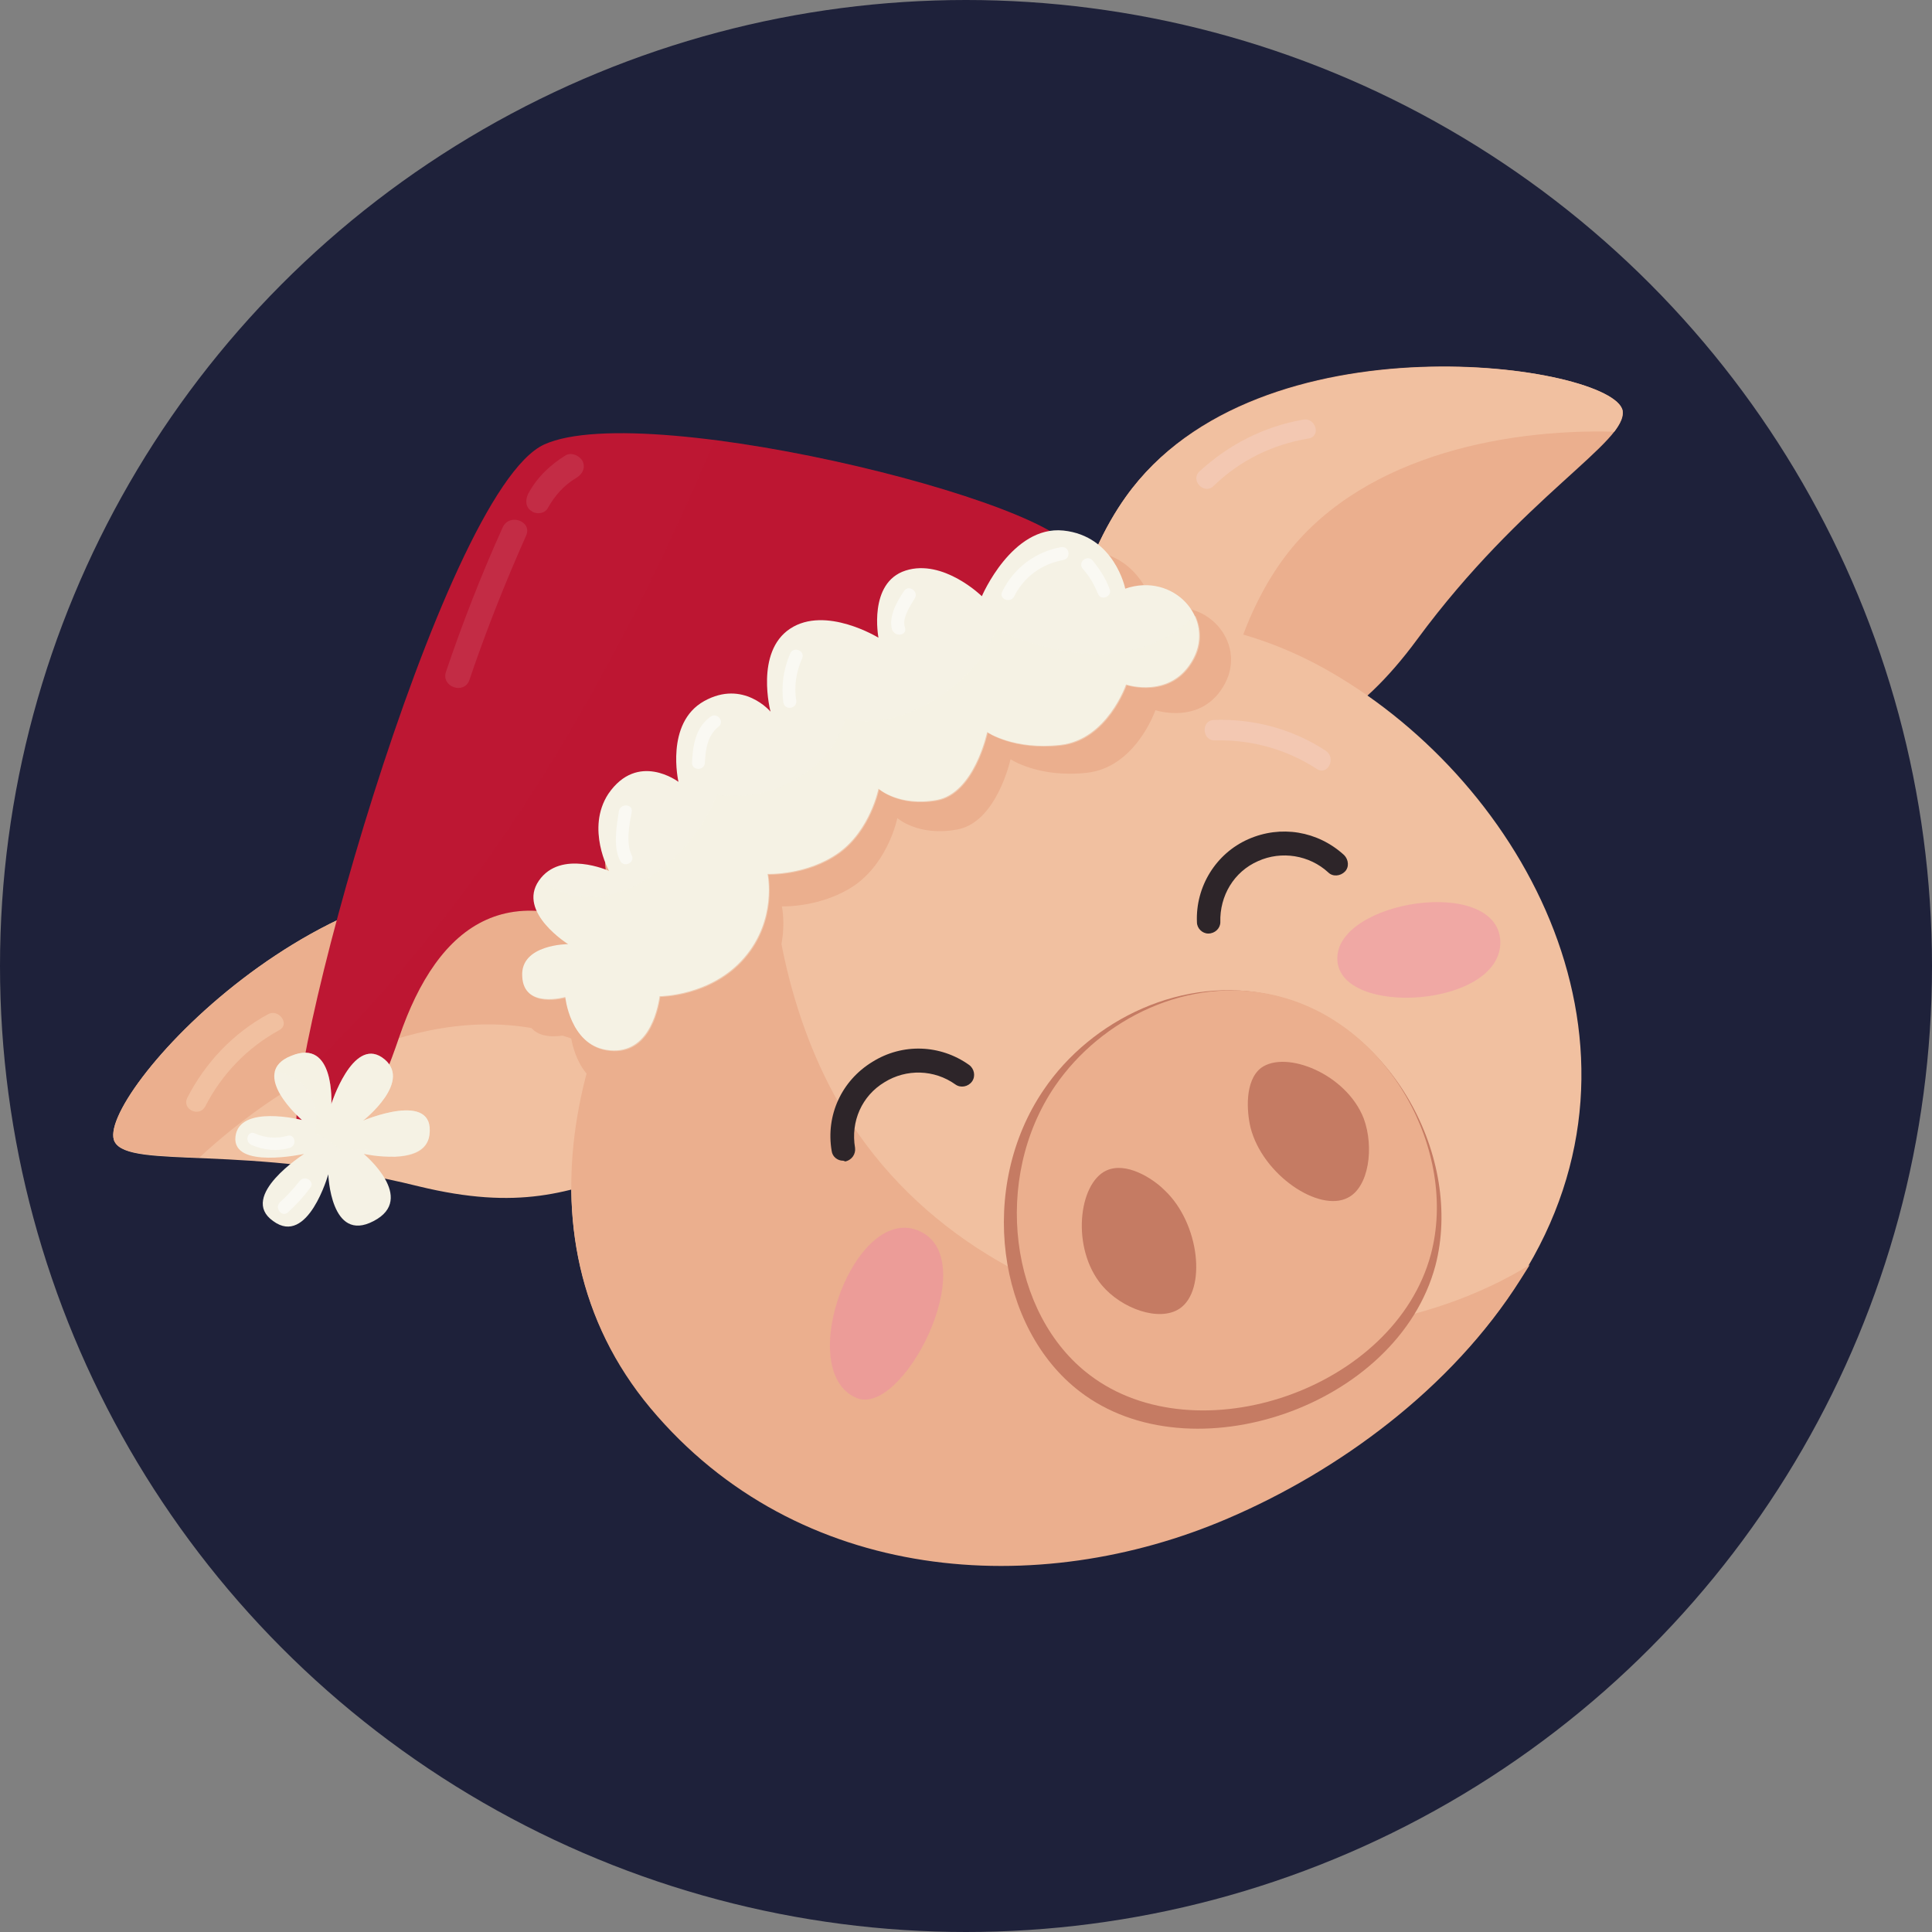
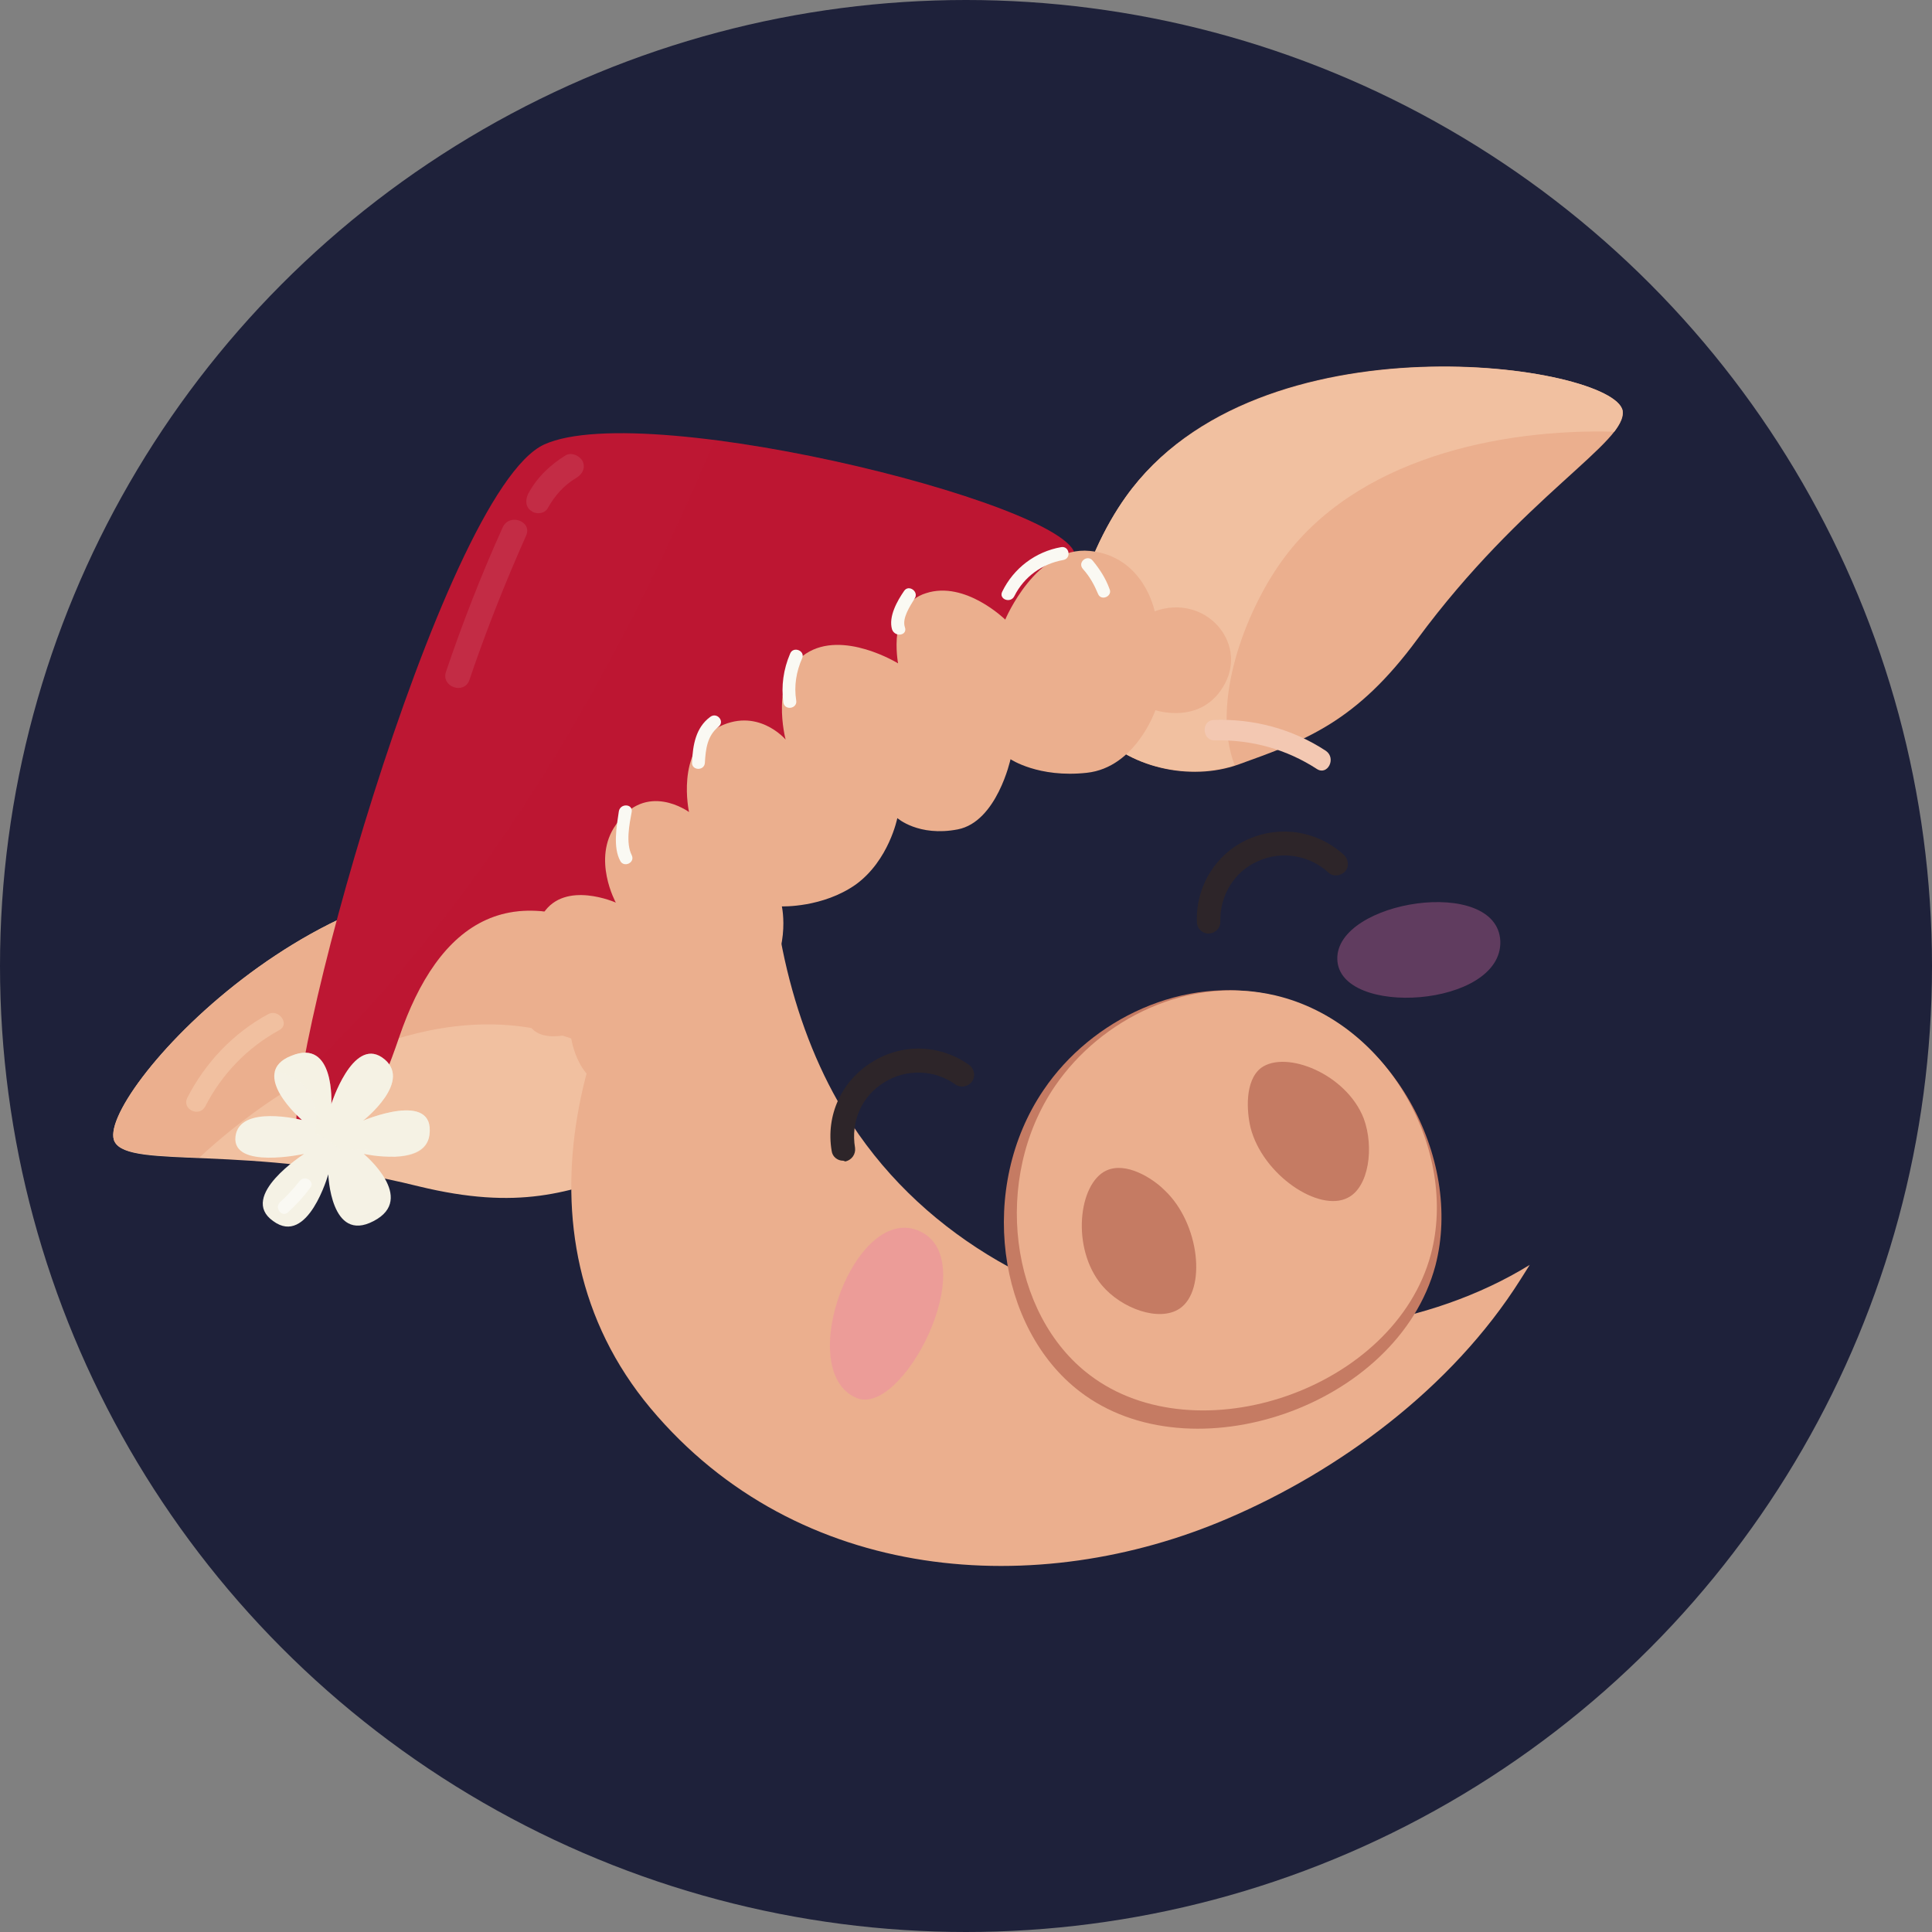
<svg xmlns="http://www.w3.org/2000/svg" version="1.1" width="256px" height="256px">
  <rect width="100%" height="100%" fill="#808080" stroke="none" />
  <svg version="1.1" id="SvgjsSvg1106" x="0px" y="0px" width="256px" height="256px" viewBox="0 0 256 256" style="enable-background:new 0 0 256 256;" xml:space="preserve">
    <style type="text/css">
	.st0{fill:#1E213A;}
	.st1{fill:#F1C0A0;}
	.st2{fill:#EBAF8E;}
	.st3{fill:#2D2529;}
	.st4{fill:#C57B63;}
	.st5{opacity:0.32;fill:#ED76AD;}
	.st6{fill:#BD1733;}
	.st7{opacity:0.17;fill:#BD1733;}
	.st8{fill:#F5F2E5;}
	.st9{opacity:0.4;fill:#F5F2E5;}
	.st10{fill:#C32C45;}
	.st11{fill:#FAF9F3;}
	.st12{fill:#F3C8B2;}
</style>
    <circle class="st0" cx="128" cy="128" r="128" />
    <g id="SvgjsG1105">
      <path id="SvgjsPath1104" class="st1" d="M95.9,139.1C96,128.4,82.3,120.4,73,118c-29-7.6-60.8,27.8-57.8,33.3c2,3.7,17.4,0.2,40.3,5.9   c13.2,3.2,19.9,0.9,28.8-2.4C90.6,152.4,95.8,145.7,95.9,139.1z" />
      <path id="SvgjsPath1103" class="st2" d="M26.4,153.4c11.3-10.5,29.5-21.1,46.7-16.6c6.3,1.7,14.6,5.9,19.3,11.8   c2.2-2.8,3.5-6.2,3.6-9.5C96,128.4,82.3,120.4,73,118c-29-7.6-60.8,27.8-57.8,33.3C16.1,153,20.1,153.1,26.4,153.4z" />
      <path id="SvgjsPath1102" class="st2" d="M145.2,96.7c-6.9-8.2-1.6-23.1,4-30.9c17.4-24.5,64.5-17.5,65.8-11.4   c0.8,4.1-13.2,11.3-27.2,30.3c-8.1,11-14.8,13.4-23.7,16.6C157.7,103.6,149.4,101.7,145.2,96.7z" />
      <path id="SvgjsPath1101" class="st1" d="M169.8,74.4c9.8-13.7,29-17.6,44.1-17.2c0.8-1.1,1.2-2,1.1-2.8c-1.2-6.1-48.3-13-65.8,11.4   c-5.6,7.8-10.9,22.7-4,30.9c4.1,4.9,12.1,6.7,18.4,4.7C160.4,93.1,165,81.1,169.8,74.4z" />
-       <path id="SvgjsPath1100" class="st1" d="M94.5,111.1c-17.6,20.2-27.6,52.3-8.3,75.4c19.6,23.4,51.4,25.4,76.5,14.6   c14.5-6.2,29.6-17.1,38.8-31.7c19.5-30.8,0.6-65.4-25.1-80.3c-27-15.7-58.2-3.1-79.6,19.3C96.1,109.3,95.3,110.2,94.5,111.1z" />
      <path id="SvgjsPath1099" class="st2" d="M111,145.9c-6.7-11.8-9.9-27.6-8.7-42.6c-1.8,1.7-3.6,3.4-5.3,5.2c-0.8,0.9-1.7,1.8-2.5,2.7   c-17.6,20.2-27.6,52.3-8.3,75.4c19.6,23.4,51.4,25.4,76.5,14.6c14.5-6.2,29.6-17.1,38.8-31.7c0.4-0.6,0.8-1.3,1.2-1.9   C176.3,183.9,129.5,178.5,111,145.9z" />
      <path id="SvgjsPath1098" class="st3" d="M160.1,123.7c-0.8,0-1.5-0.7-1.5-1.5c-0.2-4.7,2.5-9.1,6.8-11c4.3-1.9,9.2-1.1,12.7,2.1   c0.6,0.6,0.7,1.6,0.1,2.2c-0.6,0.6-1.6,0.7-2.2,0.1c-2.5-2.3-6.2-2.9-9.3-1.5c-3.2,1.4-5.1,4.6-5,8.1   C161.7,123,161,123.7,160.1,123.7C160.2,123.7,160.1,123.7,160.1,123.7z" />
      <path id="SvgjsPath1097" class="st3" d="M111.7,153.8c-0.7,0-1.4-0.5-1.5-1.3c-0.8-4.7,1.3-9.3,5.4-11.8c4-2.5,9-2.3,12.8,0.4   c0.7,0.5,0.9,1.5,0.4,2.2c-0.5,0.7-1.5,0.9-2.2,0.4c-2.8-2-6.5-2.1-9.4-0.3c-3,1.8-4.5,5.2-3.9,8.7c0.1,0.8-0.4,1.6-1.3,1.8   C111.8,153.8,111.7,153.8,111.7,153.8z" />
      <path id="SvgjsPath1096" class="st4" d="M138.3,144.4c6.3-9.3,18.5-15.3,30.4-12.5c15.8,3.7,25.2,21.6,21.5,35.8   c-5,18.7-32.4,28-47.1,16.7C132.1,176,129.5,157.3,138.3,144.4z" />
      <path id="SvgjsPath1095" class="st2" d="M139.8,143.9c6.1-8.9,17.7-14.7,29.2-12c15.2,3.6,24.2,20.8,20.6,34.3   c-4.8,17.9-31,26.8-45.2,16C133.8,174.2,131.4,156.2,139.8,143.9z" />
      <path id="SvgjsPath1094" class="st4" d="M146.6,155.1c-3.7,1.7-4.7,10.3-0.6,15.2c2.6,3.1,7.6,4.9,10.3,3.1c3.6-2.4,2.7-11.3-2-15.7   C152.7,156.1,149.2,153.9,146.6,155.1z" />
      <path id="SvgjsPath1093" class="st4" d="M167.1,141.5c3.3-2.4,11.3,0.8,13.6,6.7c1.4,3.8,0.7,9.1-2.1,10.5c-3.8,2-11.3-3-12.9-9.3   C165.2,147.3,164.9,143.2,167.1,141.5z" />
      <path id="SvgjsPath1092" class="st5" d="M113.4,185.2c6.1,2.8,16.8-18,8.6-22C113.4,159,105.1,181.5,113.4,185.2z" />
      <path id="SvgjsPath1091" class="st5" d="M177.2,127.1c0.2,7.8,21.9,6.4,21.6-2.4C198.4,116,177,119.3,177.2,127.1z" />
      <path id="SvgjsPath1090" class="st6" d="M142.3,74.2c3.3-6.4-56.4-21.6-70.2-15.3c-13.7,6.3-35.8,86.9-32.5,91.9   c3.3,5,8.1,1.9,13.3-13.4c5.1-14.9,14.8-22.8,32.6-11.1C85.4,126.3,130.9,96.6,142.3,74.2z" />
      <path id="SvgjsPath1089" class="st7" d="M94.7,58.3c-13.3,31.4-30.3,61-54.8,84.3c-0.7,4.4-0.9,7.3-0.3,8.2c3.3,5,8.1,1.9,13.3-13.4   c5.1-14.9,14.8-22.8,32.6-11.1c0,0,45.4-29.8,56.9-52.1C144.6,69.8,116.7,61.2,94.7,58.3z" />
      <path id="SvgjsPath1088" class="st8" d="M43.9,146.3c0,0,0.5-8.8-5.3-6.4c-5.8,2.3,1.4,8.5,1.4,8.5s-8.3-2.1-8.8,2.2   c-0.5,4.4,9.1,2.3,9.1,2.3s-8.8,5.6-4.1,8.9c4.6,3.4,7.3-6.2,7.3-6.2s0.3,9.2,6,6.2c5.8-3-1.3-8.9-1.3-8.9s8.1,1.8,8.7-2.5   c0.8-6-8.8-1.9-8.8-1.9s6.9-5.4,2.5-8.4C46.7,137.5,43.9,146.3,43.9,146.3z" />
      <path id="SvgjsPath1087" class="st9" d="M41.3,145.4c0.7,1.5,0.8,3.2,0.4,4.8c1.3,0.5,2.5,1.2,3.4,2.3c0.6-0.1,1.2-0.2,1.8-0.2   c1.9-0.1,3.7,0.3,5.3,1c2.2-0.1,4.4-0.6,4.7-2.9c0.8-6-8.8-1.9-8.8-1.9s6.9-5.4,2.5-8.4c-3.9-2.6-6.7,6.2-6.7,6.2s0.5-8.8-5.3-6.4   c-1.4,0.5-2,1.3-2.2,2.1C38.5,142.3,40.3,143.2,41.3,145.4z" />
      <path id="SvgjsPath1086" class="st2" d="M81.6,119.6c0,0-6.7-3-9.6,1.4c-3,4.4,4.1,8.7,4.1,8.7s-6.6,0-6.4,4.5   c0.3,4.5,5.9,2.8,5.9,2.8s0.6,6.5,5.7,7.3c5.7,0.9,7.1-5.3,7.4-7.4c0,0,7.1,0,11.7-5.3c4.6-5.3,3.2-11.5,3.2-11.5s5.4,0.2,9.8-2.9   c4.4-3.2,5.5-8.8,5.5-8.8s2.8,2.5,8,1.5c5.2-1,7-9.3,7-9.3s3.7,2.5,10.1,1.8c6.5-0.7,9.1-8.3,9.1-8.3s6.2,2.1,9.2-3.5   c3-5.6-2.7-12-9.3-9.6c0,0-1.4-7.3-8.6-8c-7.1-0.7-11.2,9.1-11.2,9.1s-5.3-5.2-10.5-3.5c-5.2,1.6-3.7,9.3-3.7,9.3   s-7.3-4.5-12.2-1.3c-4.9,3.2-2.7,11.4-2.7,11.4s-3.8-4.5-9.2-1.5c-5.4,3-3.6,11.1-3.6,11.1s-5.7-4.2-9.7,1.7   C78.4,113.8,81.6,119.6,81.6,119.6z" />
-       <path id="SvgjsPath1085" class="st8" d="M80.7,115.4c0,0-6.4-2.9-9.3,1.3c-2.9,4.2,3.9,8.4,3.9,8.4s-6.4,0-6.1,4.3   c0.2,4.3,5.7,2.7,5.7,2.7s0.6,6.2,5.4,7c5.5,0.9,6.8-5.1,7.1-7.1c0,0,6.8,0,11.2-5.1c4.4-5.1,3.1-11.1,3.1-11.1s5.2,0.2,9.4-2.8   c4.2-3,5.3-8.5,5.3-8.5s2.7,2.4,7.7,1.5c5-0.9,6.7-9,6.7-9s3.5,2.4,9.7,1.7c6.2-0.7,8.7-8,8.7-8s6,2,8.9-3.4   c2.9-5.4-2.6-11.5-9-9.3c0,0-1.4-7-8.2-7.7c-6.8-0.7-10.8,8.7-10.8,8.7s-5.1-5-10.1-3.4c-5,1.6-3.6,8.9-3.6,8.9s-7-4.3-11.7-1.2   c-4.7,3.1-2.6,11-2.6,11s-3.6-4.3-8.8-1.4c-5.2,2.9-3.4,10.7-3.4,10.7s-5.4-4.1-9.3,1.6C77.6,109.8,80.7,115.4,80.7,115.4z" />
-       <path id="SvgjsPath1084" class="st9" d="M155.9,83.6c-7.5,4.9-16.2,3.2-23.9-0.2c-2.8,7.6-12.9,13.7-20,11.8   c-1.3,4.9-5.7,8.5-10.9,9.8c-2,0.5-4.1,0.6-6.1,0.3c-3.9,9.9-15.7,17.7-23.3,11.2c-0.1,0.1-0.1,0.2-0.2,0.3   c-2.9,4.2,3.9,8.4,3.9,8.4s-6.4,0-6.1,4.3c0.2,4.3,5.7,2.7,5.7,2.7s0.6,6.2,5.4,7c5.5,0.9,6.8-5.1,7.1-7.1c0,0,6.8,0,11.2-5.1   c4.4-5.1,3.1-11.1,3.1-11.1s5.2,0.2,9.4-2.8c4.2-3,5.3-8.5,5.3-8.5s2.7,2.4,7.7,1.5c5-0.9,6.7-9,6.7-9s3.5,2.4,9.7,1.7   c6.2-0.7,8.7-8,8.7-8s6,2,8.9-3.4c1.1-2,1-4.1,0.2-5.8C157.5,82.4,156.7,83,155.9,83.6z" />
      <path id="SvgjsPath1083" class="st10" d="M62.2,90.1c2.2-6.5,4.7-12.8,7.5-19.1c0.9-1.9-2.2-3.1-3.1-1.1c-2.8,6.2-5.3,12.6-7.5,19.1   C58.4,91,61.5,92.1,62.2,90.1L62.2,90.1z" />
      <path id="SvgjsPath1082" class="st10" d="M72.6,67.3c0.9-1.6,2.1-3,3.8-4c0.8-0.5,1.2-1.3,0.8-2.2c-0.4-0.7-1.4-1.2-2.2-0.8   c-2.1,1.3-3.8,2.9-5,5.1c-0.4,0.8-0.4,1.8,0.4,2.3C71,68.2,72.2,68.1,72.6,67.3L72.6,67.3z" />
      <path id="SvgjsPath1081" class="st11" d="M134.4,79c1.3-2.6,3.7-4.3,6.5-4.8c1.1-0.2,0.8-1.9-0.3-1.7c-3.4,0.6-6.3,2.8-7.8,5.9   C132.3,79.4,133.9,80,134.4,79L134.4,79z" />
      <path id="SvgjsPath1080" class="st11" d="M143.5,75.4c0.9,1,1.5,2.1,2,3.3c0.4,1,2,0.3,1.5-0.7c-0.5-1.4-1.3-2.6-2.2-3.7   C144.1,73.4,142.7,74.5,143.5,75.4L143.5,75.4z" />
      <path id="SvgjsPath1079" class="st11" d="M119.9,83.1c-0.4-1.2,0.7-2.8,1.3-3.8c0.6-0.9-0.8-1.9-1.4-1c-0.9,1.3-2.1,3.4-1.6,5.1   C118.6,84.5,120.3,84.2,119.9,83.1L119.9,83.1z" />
      <path id="SvgjsPath1078" class="st11" d="M105.5,92.8c-0.3-1.9,0-3.8,0.8-5.6c0.4-1-1.2-1.6-1.6-0.6c-0.9,2.1-1.2,4.3-0.9,6.5   C104,94.2,105.7,93.9,105.5,92.8L105.5,92.8z" />
      <path id="SvgjsPath1077" class="st11" d="M93.4,101.1c0.1-1.8,0.3-3.6,1.8-4.8c0.9-0.7-0.2-2-1.1-1.3c-1.9,1.4-2.3,3.7-2.4,6   C91.6,102.1,93.3,102.2,93.4,101.1L93.4,101.1z" />
      <path id="SvgjsPath1076" class="st11" d="M83.7,113.3c-0.8-1.6-0.3-4.1,0-5.7c0.2-1.1-1.5-1.2-1.7-0.1c-0.3,2-0.8,4.8,0.2,6.6   C82.7,115,84.2,114.3,83.7,113.3L83.7,113.3z" />
-       <path id="SvgjsPath1075" class="st11" d="M33.3,151.7c1.6,0.7,3.4,0.9,5.1,0.4c1-0.3,0.7-1.9-0.3-1.6c-1.5,0.4-2.9,0.3-4.3-0.3   C32.9,149.7,32.3,151.2,33.3,151.7L33.3,151.7z" />
      <path id="SvgjsPath1074" class="st11" d="M38.2,160.6c1.1-1,2-2,2.9-3.2c0.7-0.8-0.7-1.8-1.4-0.9c-0.8,1-1.7,2-2.6,2.8   C36.3,160.1,37.4,161.4,38.2,160.6L38.2,160.6z" />
      <path id="SvgjsPath1073" class="st12" d="M161,98.1c4.9-0.1,9.5,1.2,13.5,3.8c1.4,0.9,2.6-1.4,1.2-2.4c-4.4-2.9-9.6-4.3-14.9-4.1   C159.1,95.5,159.3,98.2,161,98.1L161,98.1z" />
-       <path id="SvgjsPath1072" class="st12" d="M160.8,64.4c3.5-3.4,7.8-5.5,12.6-6.3c1.7-0.3,0.9-2.8-0.7-2.5c-5.2,0.9-9.9,3.3-13.8,6.9   C157.7,63.7,159.6,65.6,160.8,64.4L160.8,64.4z" />
      <path id="SvgjsPath1071" class="st1" d="M27.2,146.6c2.2-4.3,5.6-7.8,9.8-10.1c1.5-0.8-0.1-2.9-1.5-2.1c-4.6,2.5-8.3,6.4-10.7,11.1   C24.1,147,26.4,148.1,27.2,146.6L27.2,146.6z" />
    </g>
  </svg>
  <style>@media (prefers-color-scheme: light) { :root { filter: none; } }
@media (prefers-color-scheme: dark) { :root { filter: none; } }
</style>
</svg>